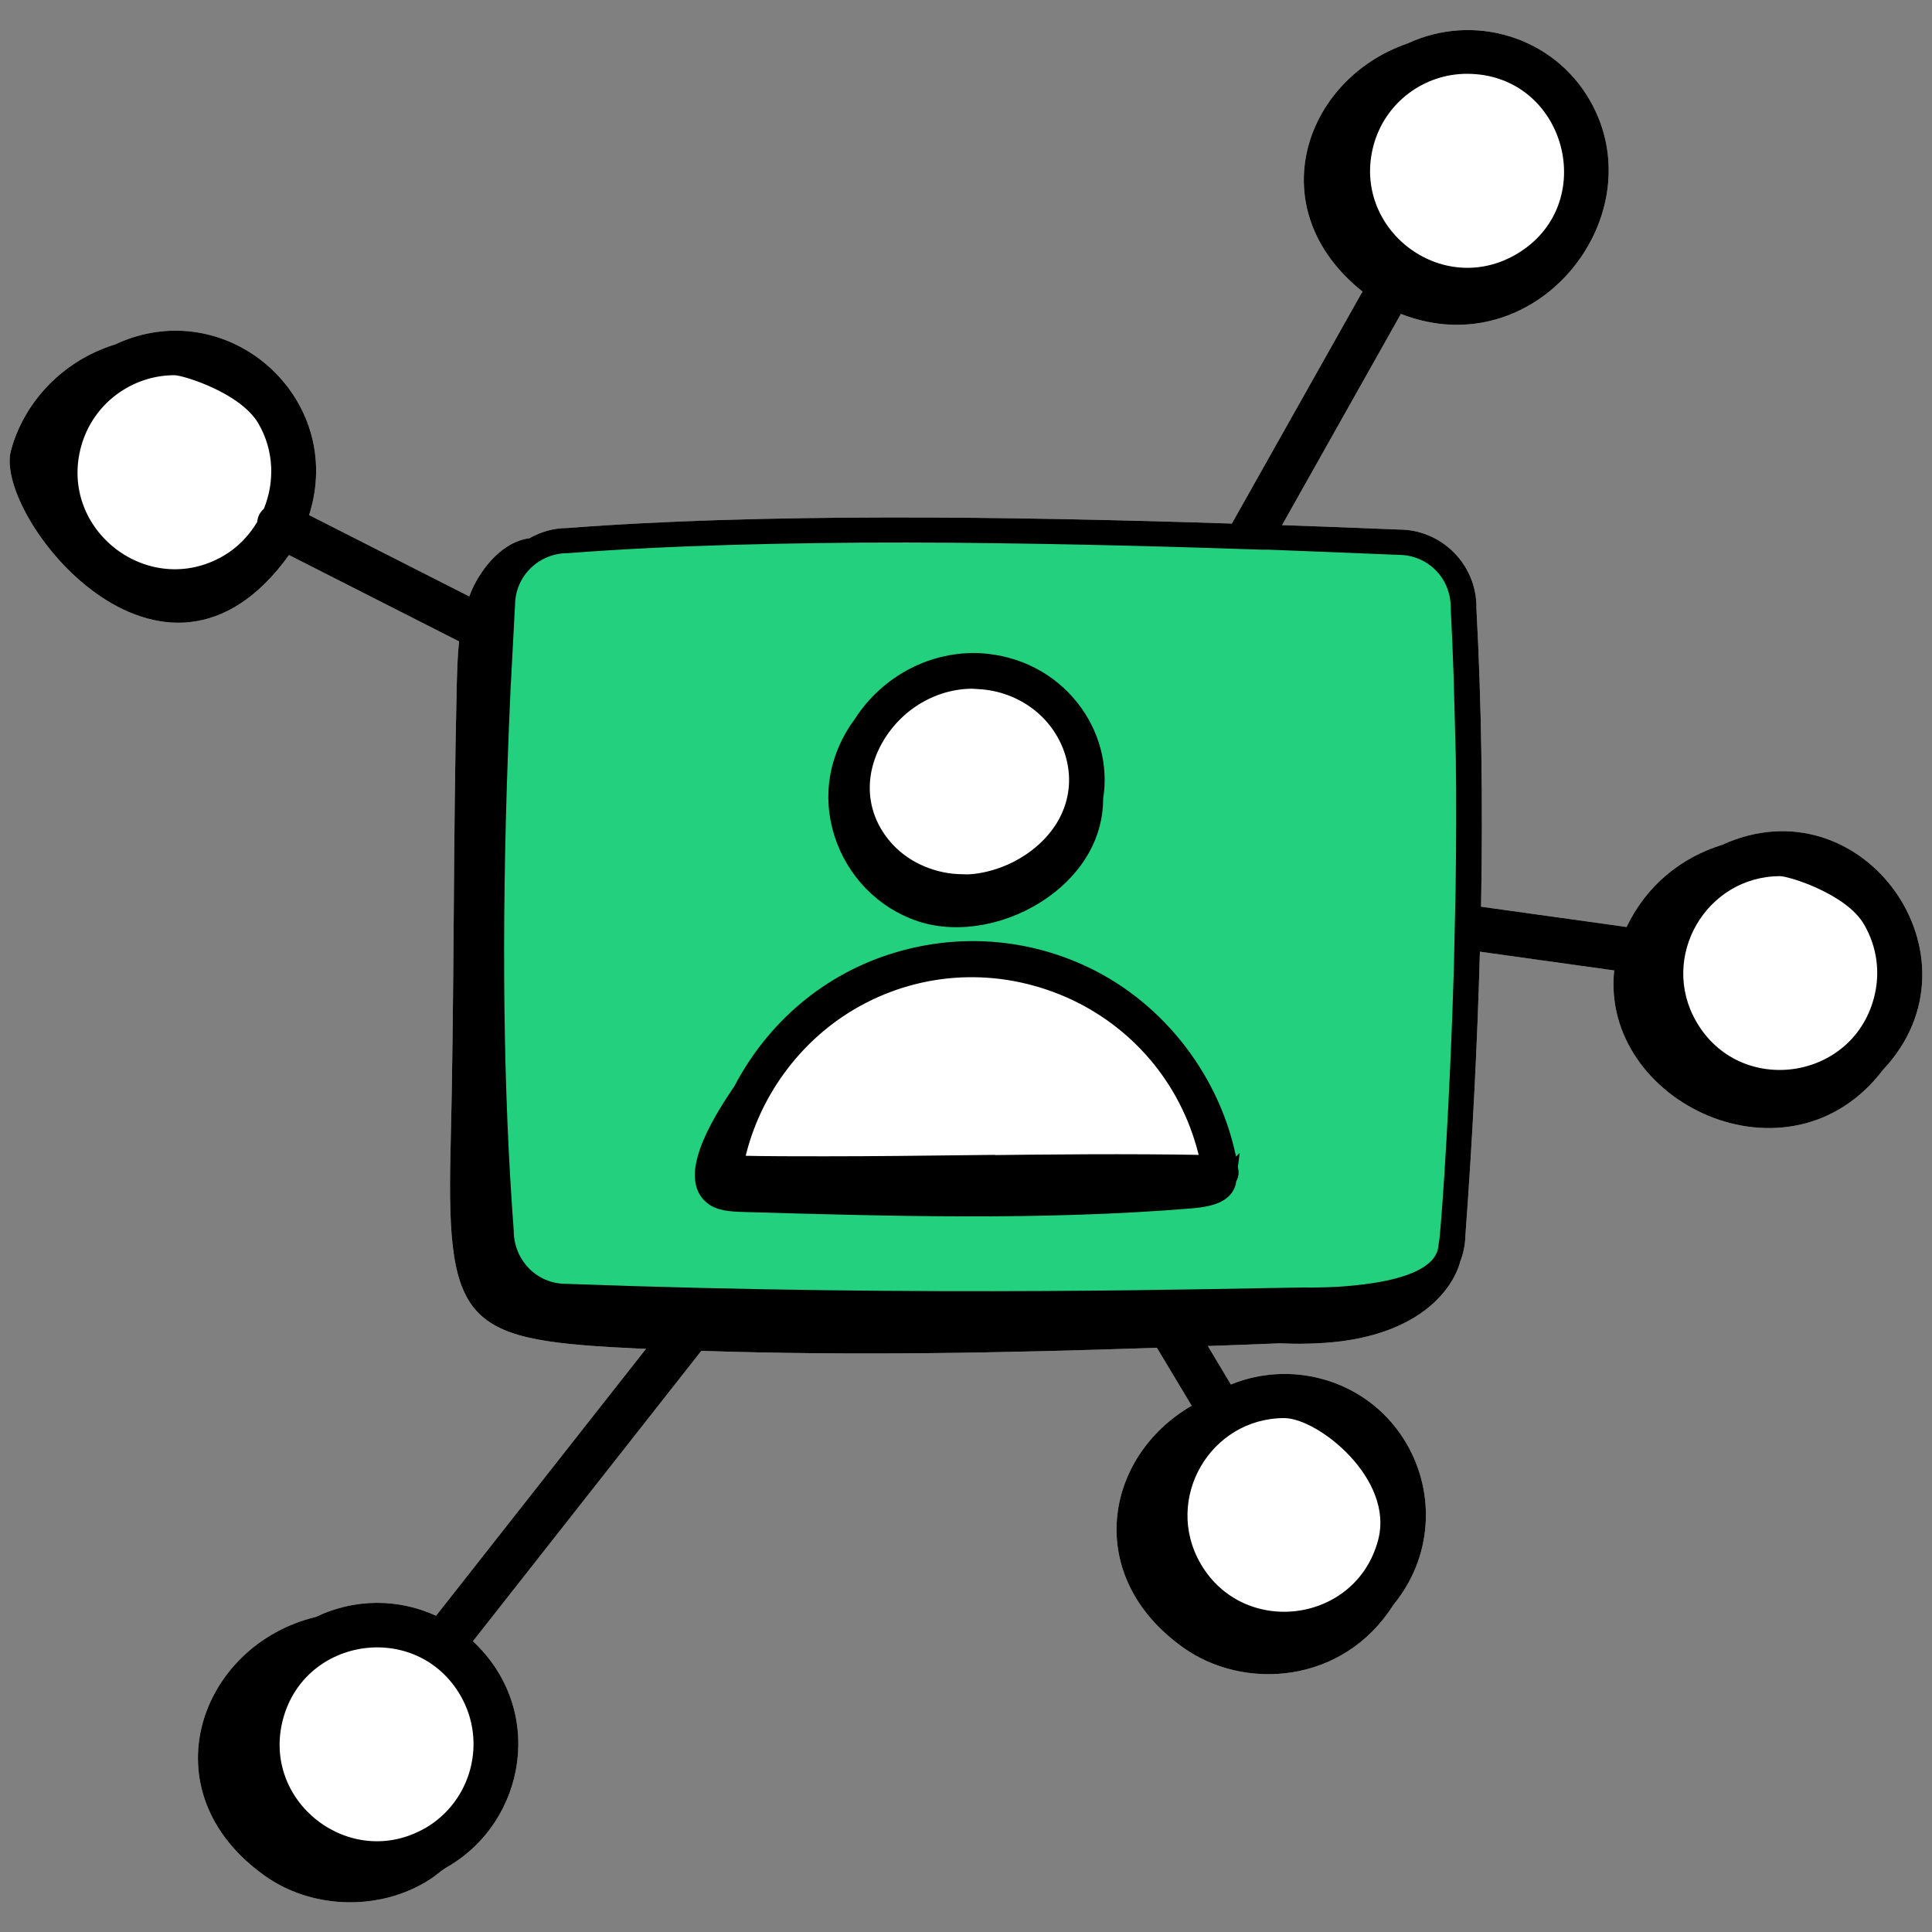
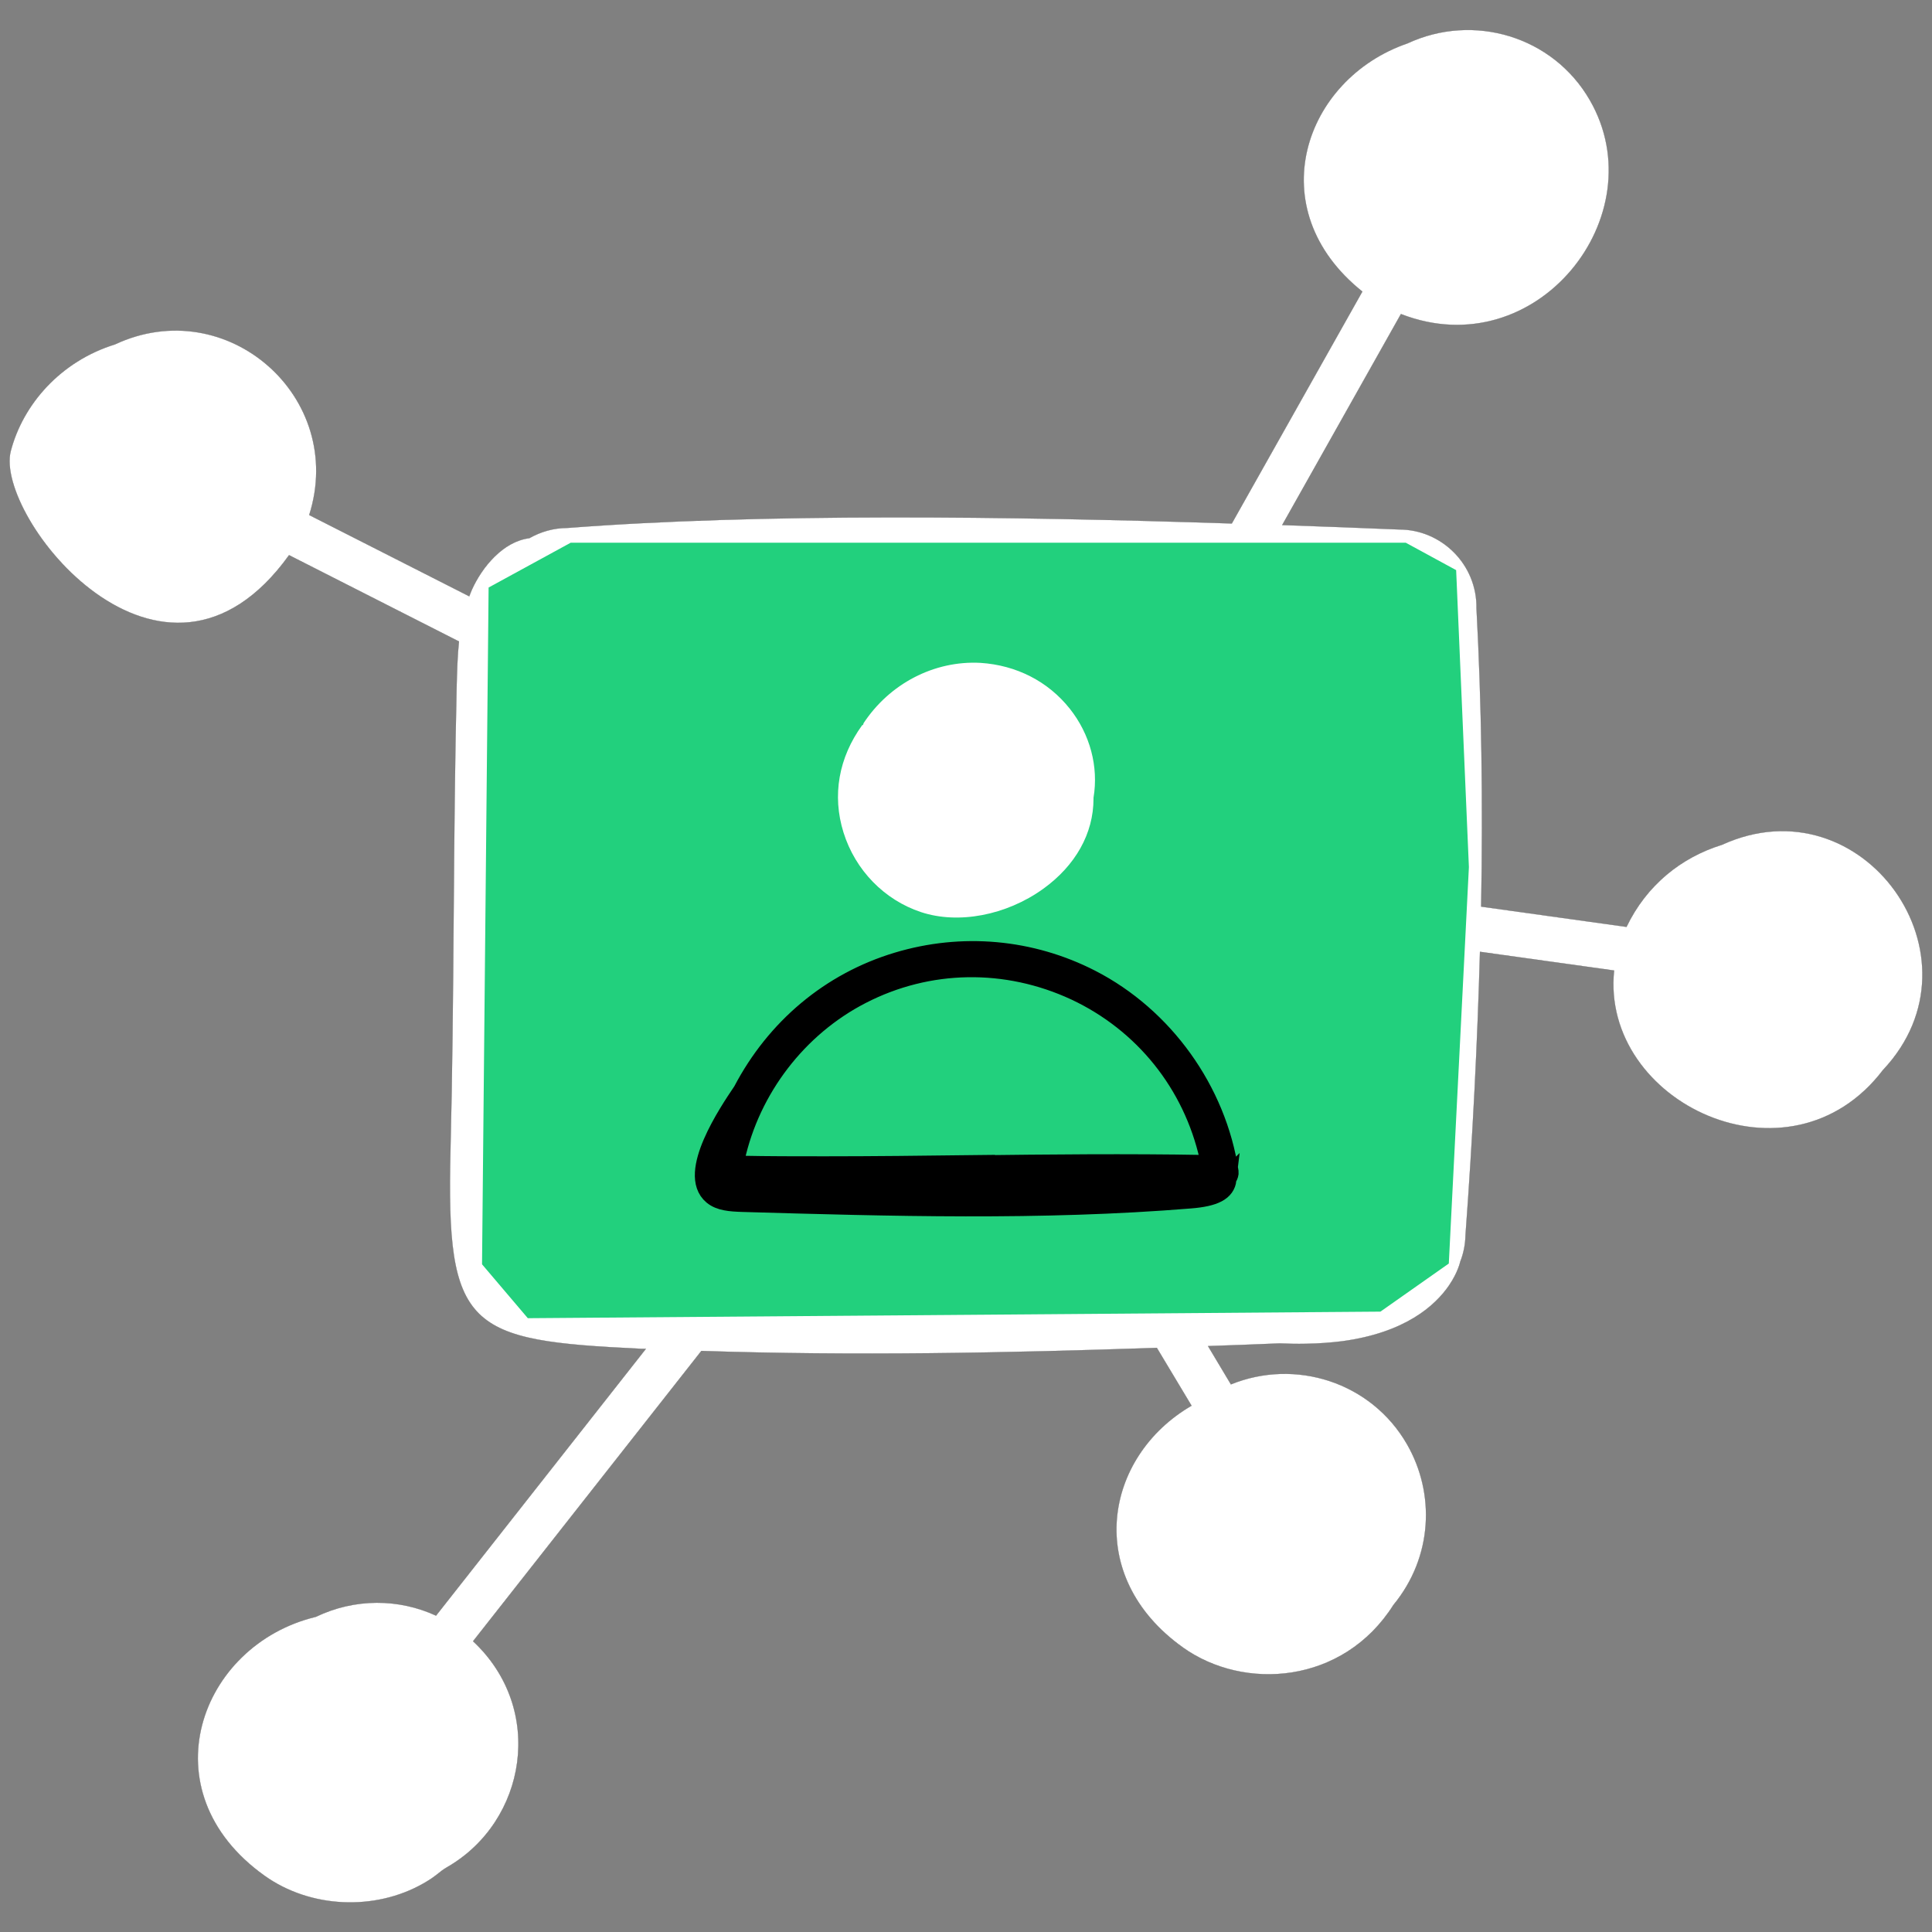
<svg xmlns="http://www.w3.org/2000/svg" id="Layer_1" viewBox="0 0 100 100">
  <rect x="0" y="0" width="100" height="100" fill="#808080" stroke="none" />
  <defs>
    <style>.cls-1{fill:#22d07d;}.cls-2{fill:#fff;}.cls-3{fill:#ffd49e;}.cls-4{stroke:#000;stroke-miterlimit:10;}</style>
  </defs>
  <path class="cls-2" d="M89.13,43.73c-2.1.65-3.9,2.08-4.94,4.25-.1-.01-4.32-.6-7.53-1.05.1-5.45.02-10.57-.24-15.43.04-2.29-1.82-4.09-3.99-4.09h0c-1.95-.08-3.99-.16-6.07-.23l6.15-10.93c7.03,2.74,13.21-5.11,9.78-11.06-1.91-3.32-6.03-4.53-9.44-2.94-5.36,1.84-7.68,8.57-2.33,12.84l-6.76,12.01c-11.59-.38-24.4-.54-34.39.23-.72,0-1.39.2-1.97.53-1.36.17-2.44,1.49-2.97,2.66-.05.11-.09.23-.14.35l-8.29-4.21c1.94-6.1-4.26-11.54-10.05-8.83-2.81.87-4.76,3.1-5.39,5.52-.87,3.36,7.85,14.48,14.4,5.38l8.8,4.47c-.08.76-.1,1.54-.12,2.3-.19,8.01-.12,15.99-.32,24-.23,9.32.87,9.88,9.87,10.31.08,0,.17,0,.25,0l-10.87,13.82c-1.93-.89-4.2-.91-6.22.06-6.03,1.45-8.78,9.02-2.66,13.39,2.36,1.69,5.71,1.84,8.23.4.72-.41.77-.58,1.24-.85,4.08-2.36,5.09-8.16,1.32-11.68l11.82-15.03c7.86.26,15.72.11,23.58-.16l1.8,3c-4.54,2.63-5.62,8.82-.45,12.51,3.16,2.26,8.29,1.91,10.89-2.2,2.04-2.48,2.17-5.77.7-8.32-1.85-3.21-5.77-4.45-9.11-3.09l-1.19-1.99c1.24-.04,2.47-.09,3.71-.14h0c.47.02.92.03,1.35.02.68-.01,1.31-.06,1.88-.13,3.27-.44,4.82-1.84,5.54-2.89.47-.69.58-1.23.58-1.23.17-.43.26-.89.27-1.36.38-5.16.62-10.03.75-14.68l6.95.97c-.72,6.83,9.07,11.51,13.91,5.15,5.48-5.81-1.04-14.98-8.33-11.65Z" />
  <polygon class="cls-3" points="25.29 30.41 24.95 65.44 27.32 68.23 71.45 67.89 74.99 65.4 76.03 44.88 75.37 29.51 72.76 28.09 29.54 28.09 25.29 30.41" />
  <path d="M45.43,43.8c-.18-.41-.33-.74-.45-.98-.12-.25-.26-.47-.42-.68-.16-.21-.37-.38-.62-.5s-.56-.18-.93-.16c-.36.02-.66.1-.9.26-.24.15-.43.34-.56.58-.14.23-.27.52-.38.87-.11.35-.21.64-.29.89l-2.88,8.61c-.12.34-.2.61-.25.8-.05.19-.07.38-.06.55.02.31.16.57.42.8.27.23.57.33.9.32.39-.02.66-.15.82-.39.16-.24.34-.69.55-1.35l.53-1.7,5.28-.28.71,1.6c.09.2.2.42.33.68.13.26.25.45.35.57s.24.22.39.28c.15.07.33.09.54.08.35-.02.65-.16.89-.42.24-.26.35-.55.33-.85-.02-.29-.17-.75-.47-1.37l-3.83-8.2ZM41.5,49.7l1.64-5.46,2.24,5.25-3.88.2Z" />
-   <path d="M60.18,41.96c-.54-.43-1.14-.71-1.78-.84-.65-.13-1.42-.17-2.31-.13l-3.43.18c-.57.03-.97.18-1.21.45-.24.27-.35.68-.32,1.25l.5,9.52c.02.42.08.76.16,1.02.09.26.26.45.51.59.25.13.61.19,1.09.16l3.43-.18c.6-.03,1.13-.1,1.6-.2.47-.1.91-.26,1.31-.47.4-.21.77-.48,1.1-.81.42-.43.76-.91,1.02-1.44.26-.53.44-1.12.54-1.77s.13-1.37.09-2.15c-.12-2.36-.89-4.09-2.31-5.17ZM58.7,51.17c-.19.18-.41.33-.67.43s-.51.18-.76.22c-.25.04-.59.07-1.03.09l-1.99.11-.47-8.81,1.74-.09c.8-.04,1.49,0,2.07.15.58.14,1.07.52,1.49,1.14.42.62.66,1.57.73,2.85.1,1.82-.28,3.12-1.12,3.91Z" />
  <path d="M89.13,43.73c-2.1.65-3.9,2.08-4.94,4.25-.1-.01-4.32-.6-7.53-1.05.1-5.45.02-10.57-.24-15.43.04-2.29-1.82-4.09-3.99-4.09h0c-1.95-.08-3.99-.16-6.07-.23l6.15-10.93c7.03,2.74,13.21-5.11,9.78-11.06-1.91-3.32-6.03-4.53-9.44-2.94-5.36,1.84-7.68,8.57-2.33,12.84l-6.76,12.01c-11.59-.38-24.4-.54-34.39.23-.72,0-1.39.2-1.97.53-1.36.17-2.44,1.49-2.97,2.66-.05.11-.09.23-.14.35l-8.29-4.21c1.94-6.1-4.26-11.54-10.05-8.83-2.81.87-4.76,3.1-5.39,5.52-.87,3.36,7.85,14.48,14.4,5.38l8.8,4.47c-.08.76-.1,1.54-.12,2.3-.19,8.01-.12,15.99-.32,24-.23,9.32.87,9.88,9.87,10.31.08,0,.17,0,.25,0l-10.87,13.82c-1.93-.89-4.2-.91-6.22.06-6.03,1.45-8.78,9.02-2.66,13.39,2.36,1.69,5.71,1.84,8.23.4.72-.41.77-.58,1.24-.85,4.08-2.36,5.09-8.16,1.32-11.68l11.82-15.03c7.86.26,15.72.11,23.58-.16l1.8,3c-4.54,2.63-5.62,8.82-.45,12.51,3.16,2.26,8.29,1.91,10.89-2.2,2.04-2.48,2.17-5.77.7-8.32-1.85-3.21-5.77-4.45-9.11-3.09l-1.19-1.99c1.24-.04,2.47-.09,3.71-.14h0c.47.02.92.03,1.35.02.68-.01,1.31-.06,1.88-.13,3.27-.44,4.82-1.84,5.54-2.89.47-.69.58-1.23.58-1.23.17-.43.26-.89.27-1.36.38-5.16.62-10.03.75-14.68l6.95.97c-.72,6.83,9.07,11.51,13.91,5.15,5.48-5.81-1.04-14.98-8.33-11.65ZM71.09,7.54c.6-2.25,2.63-3.72,4.84-3.72,5.13,0,6.95,6.8,2.52,9.36-3.88,2.23-8.5-1.36-7.36-5.64ZM13.66,26.33c-.21.2-.31.37-.35.69-.42.7-1,1.32-1.76,1.76-3.86,2.23-8.51-1.34-7.36-5.64.61-2.27,2.66-3.72,4.84-3.72.44,0,3.43.91,4.35,2.51.81,1.4.84,3.02.28,4.4ZM22.01,94.62c-3.87,2.23-8.51-1.35-7.36-5.64,1.14-4.28,6.95-5.09,9.19-1.21,1.38,2.4.56,5.47-1.84,6.86ZM66.47,73.4c1.74,0,5.71,3.14,4.86,6.32-1.15,4.31-6.97,5.05-9.19,1.21-1.93-3.34.5-7.53,4.34-7.53ZM75.25,50.19h0c-.2,6.7-.58,12.33-.74,13.9-.02.11-.04.25-.06.41-.04.45-.33.8-.76,1.08-1.01.66-2.84.91-4.24,1.01-1.08.07-1.91.05-1.91.05-4.07.04-19.33.51-38.26-.19-1.49,0-2.69-1.22-2.69-2.76-.54-7.16-.64-15.28-.3-24.67l.05-1.33c.03-.62.05-1.24.08-1.87h0s0-.01,0-.01c0-.19.02-.38.03-.57h0s.17-3.21.17-3.21c.01-.24.02-.47.04-.71,0-1.49,1.22-2.7,2.75-2.69,10.54-.81,24.19-.58,35.86-.18h.36c2.35.09,4.63.18,6.77.27,1.46,0,2.72,1.17,2.69,2.79.06,1.15.11,2.32.15,3.51l.11,4.1c.04,2.32.02,4.69-.01,7.01h0l-.09,4.06ZM96.99,51.67c-1.15,4.29-6.96,5.08-9.19,1.21-1.93-3.34.51-7.53,4.34-7.53.44,0,3.43.91,4.35,2.51.67,1.16.85,2.51.5,3.81Z" />
  <path class="cls-2" d="M89.13,43.73c-2.1.65-3.9,2.08-4.94,4.25-.1-.01-4.32-.6-7.53-1.05.1-5.45.02-10.57-.24-15.43.04-2.29-1.82-4.09-3.99-4.09h0c-1.95-.08-3.99-.16-6.07-.23l6.15-10.93c7.03,2.74,13.21-5.11,9.78-11.06-1.91-3.32-6.03-4.53-9.44-2.94-5.36,1.84-7.68,8.57-2.33,12.84l-6.76,12.01c-11.59-.38-24.4-.54-34.39.23-.72,0-1.39.2-1.97.53-1.36.17-2.44,1.49-2.97,2.66-.05.11-.09.23-.14.35l-8.29-4.21c1.94-6.1-4.26-11.54-10.05-8.83-2.81.87-4.76,3.1-5.39,5.52-.87,3.36,7.85,14.48,14.4,5.38l8.8,4.47c-.08.76-.1,1.54-.12,2.3-.19,8.01-.12,15.99-.32,24-.23,9.32.87,9.88,9.87,10.31.08,0,.17,0,.25,0l-10.87,13.82c-1.93-.89-4.2-.91-6.22.06-6.03,1.45-8.78,9.02-2.66,13.39,2.36,1.69,5.71,1.84,8.23.4.72-.41.77-.58,1.24-.85,4.08-2.36,5.09-8.16,1.32-11.68l11.82-15.03c7.86.26,15.72.11,23.58-.16l1.8,3c-4.54,2.63-5.62,8.82-.45,12.51,3.16,2.26,8.29,1.91,10.89-2.2,2.04-2.48,2.17-5.77.7-8.32-1.85-3.21-5.77-4.45-9.11-3.09l-1.19-1.99c1.24-.04,2.47-.09,3.71-.14h0c.47.02.92.03,1.35.02.68-.01,1.31-.06,1.88-.13,3.27-.44,4.82-1.84,5.54-2.89.47-.69.58-1.23.58-1.23.17-.43.26-.89.27-1.36.38-5.16.62-10.03.75-14.68l6.95.97c-.72,6.83,9.07,11.51,13.91,5.15,5.48-5.81-1.04-14.98-8.33-11.65Z" />
  <polygon class="cls-1" points="25.29 30.41 24.95 65.44 27.32 68.23 71.45 67.89 74.99 65.4 76.03 44.88 75.37 29.51 72.76 28.09 29.54 28.09 25.29 30.41" />
-   <path d="M89.13,43.73c-2.1.65-3.9,2.08-4.94,4.25-.1-.01-4.32-.6-7.53-1.05.1-5.45.02-10.57-.24-15.43.04-2.29-1.82-4.09-3.99-4.09h0c-1.95-.08-3.99-.16-6.07-.23l6.15-10.93c7.03,2.74,13.21-5.11,9.78-11.06-1.91-3.32-6.03-4.53-9.44-2.94-5.36,1.84-7.68,8.57-2.33,12.84l-6.76,12.01c-11.59-.38-24.4-.54-34.39.23-.72,0-1.39.2-1.97.53-1.36.17-2.44,1.49-2.97,2.66-.05.11-.09.23-.14.35l-8.29-4.21c1.94-6.1-4.26-11.54-10.05-8.83-2.81.87-4.76,3.1-5.39,5.52-.87,3.36,7.85,14.48,14.4,5.38l8.8,4.47c-.08.76-.1,1.54-.12,2.3-.19,8.01-.12,15.99-.32,24-.23,9.32.87,9.88,9.87,10.31.08,0,.17,0,.25,0l-10.87,13.82c-1.93-.89-4.2-.91-6.22.06-6.03,1.45-8.78,9.02-2.66,13.39,2.36,1.69,5.71,1.84,8.23.4.72-.41.77-.58,1.24-.85,4.08-2.36,5.09-8.16,1.32-11.68l11.82-15.03c7.86.26,15.72.11,23.58-.16l1.8,3c-4.54,2.63-5.62,8.82-.45,12.51,3.16,2.26,8.29,1.91,10.89-2.2,2.04-2.48,2.17-5.77.7-8.32-1.85-3.21-5.77-4.45-9.11-3.09l-1.19-1.99c1.24-.04,2.47-.09,3.71-.14h0c.47.02.92.03,1.35.02.68-.01,1.31-.06,1.88-.13,3.27-.44,4.82-1.84,5.54-2.89.47-.69.58-1.23.58-1.23.17-.43.26-.89.27-1.36.38-5.16.62-10.03.75-14.68l6.95.97c-.72,6.83,9.07,11.51,13.91,5.15,5.48-5.81-1.04-14.98-8.33-11.65ZM71.09,7.54c.6-2.25,2.63-3.72,4.84-3.72,5.13,0,6.95,6.8,2.52,9.36-3.88,2.23-8.5-1.36-7.36-5.64ZM13.66,26.33c-.21.2-.31.37-.35.69-.42.7-1,1.32-1.76,1.76-3.86,2.23-8.51-1.34-7.36-5.64.61-2.27,2.66-3.72,4.84-3.72.44,0,3.43.91,4.35,2.51.81,1.4.84,3.02.28,4.4ZM22.01,94.62c-3.87,2.23-8.51-1.35-7.36-5.64,1.14-4.28,6.95-5.09,9.19-1.21,1.38,2.4.56,5.47-1.84,6.86ZM66.47,73.4c1.74,0,5.71,3.14,4.86,6.32-1.15,4.31-6.97,5.05-9.19,1.21-1.93-3.34.5-7.53,4.34-7.53ZM75.25,50.19h0c-.2,6.7-.58,12.33-.74,13.9-.02.11-.04.25-.06.41-.04.45-.33.8-.76,1.08-1.01.66-2.84.91-4.24,1.01-1.08.07-1.91.05-1.91.05-4.07.04-19.33.51-38.26-.19-1.49,0-2.69-1.22-2.69-2.76-.54-7.16-.64-15.28-.3-24.67l.05-1.33c.03-.62.05-1.24.08-1.87h0s0-.01,0-.01c0-.19.02-.38.03-.57h0s.17-3.21.17-3.21c.01-.24.02-.47.04-.71,0-1.49,1.22-2.7,2.75-2.69,10.54-.81,24.19-.58,35.86-.18h.36c2.35.09,4.63.18,6.77.27,1.46,0,2.72,1.17,2.69,2.79.06,1.15.11,2.32.15,3.51l.11,4.1c.04,2.32.02,4.69-.01,7.01h0l-.09,4.06ZM96.99,51.67c-1.15,4.29-6.96,5.08-9.19,1.21-1.93-3.34.51-7.53,4.34-7.53.44,0,3.43.91,4.35,2.51.67,1.16.85,2.51.5,3.81Z" />
  <path class="cls-2" d="M44.7,37.46l-.04.07h-.03c-1.22,1.68-1.57,3.64-.97,5.56.61,1.95,2.11,3.49,4.01,4.12,1.93.64,4.41.17,6.32-1.2,1.68-1.21,2.61-2.87,2.61-4.67v-.05c.27-1.61-.18-3.29-1.23-4.61-1.12-1.41-2.76-2.25-4.62-2.37-2.4-.13-4.72,1.08-6.07,3.15Z" />
-   <path class="cls-2" d="M63.49,61.06v-.06s.04-.06.04-.06c.06-.1.09-.2.08-.28-.63-4.21-3.37-8.03-7.15-9.97-3.1-1.59-6.66-1.91-10.01-.9-3.46,1.04-6.3,3.42-8.01,6.69l-.02.03c-.71,1.05-2.86,4.24-1.53,5.35.37.31.92.35,1.54.37,7.61.22,15.47.45,23.18-.18,1.26-.1,1.82-.4,1.89-1Z" />
-   <path class="cls-4" d="M44.7,37.46l-.04.07h-.03c-1.22,1.68-1.57,3.64-.97,5.56.61,1.95,2.11,3.49,4.01,4.12,1.93.64,4.41.17,6.32-1.2,1.68-1.21,2.61-2.87,2.61-4.67v-.05c.27-1.61-.18-3.29-1.23-4.61-1.12-1.41-2.76-2.25-4.62-2.37-2.4-.13-4.72,1.08-6.07,3.15ZM50.71,35.17c2.25.14,4.16,1.56,4.86,3.62.66,1.96.07,3.97-1.58,5.39-1.67,1.44-3.6,1.62-4.15,1.57h0c-1.51,0-3.01-.63-4-1.7-1.41-1.52-1.71-3.56-.81-5.47,1.05-2.21,3.34-3.58,5.68-3.42Z" />
  <path class="cls-4" d="M63.49,61.06v-.06s.04-.06.04-.06c.06-.1.09-.2.08-.28-.63-4.21-3.37-8.03-7.15-9.97-3.1-1.59-6.66-1.91-10.01-.9-3.46,1.04-6.3,3.42-8.01,6.69l-.02.03c-.71,1.05-2.86,4.24-1.53,5.35.37.31.92.35,1.54.37,7.61.22,15.47.45,23.18-.18,1.26-.1,1.82-.4,1.89-1ZM50.29,60.29c-2.52.03-5.09.06-7.62.06-1.47,0-2.92,0-4.34-.03h-.36s.08-.35.08-.35c.8-3.63,3.24-6.81,6.53-8.5,3.47-1.79,7.51-1.85,11.08-.19,3.54,1.66,6.07,4.81,6.93,8.64l.08.36h-.37c-3.9-.07-8.03-.03-12.02.02Z" />
</svg>